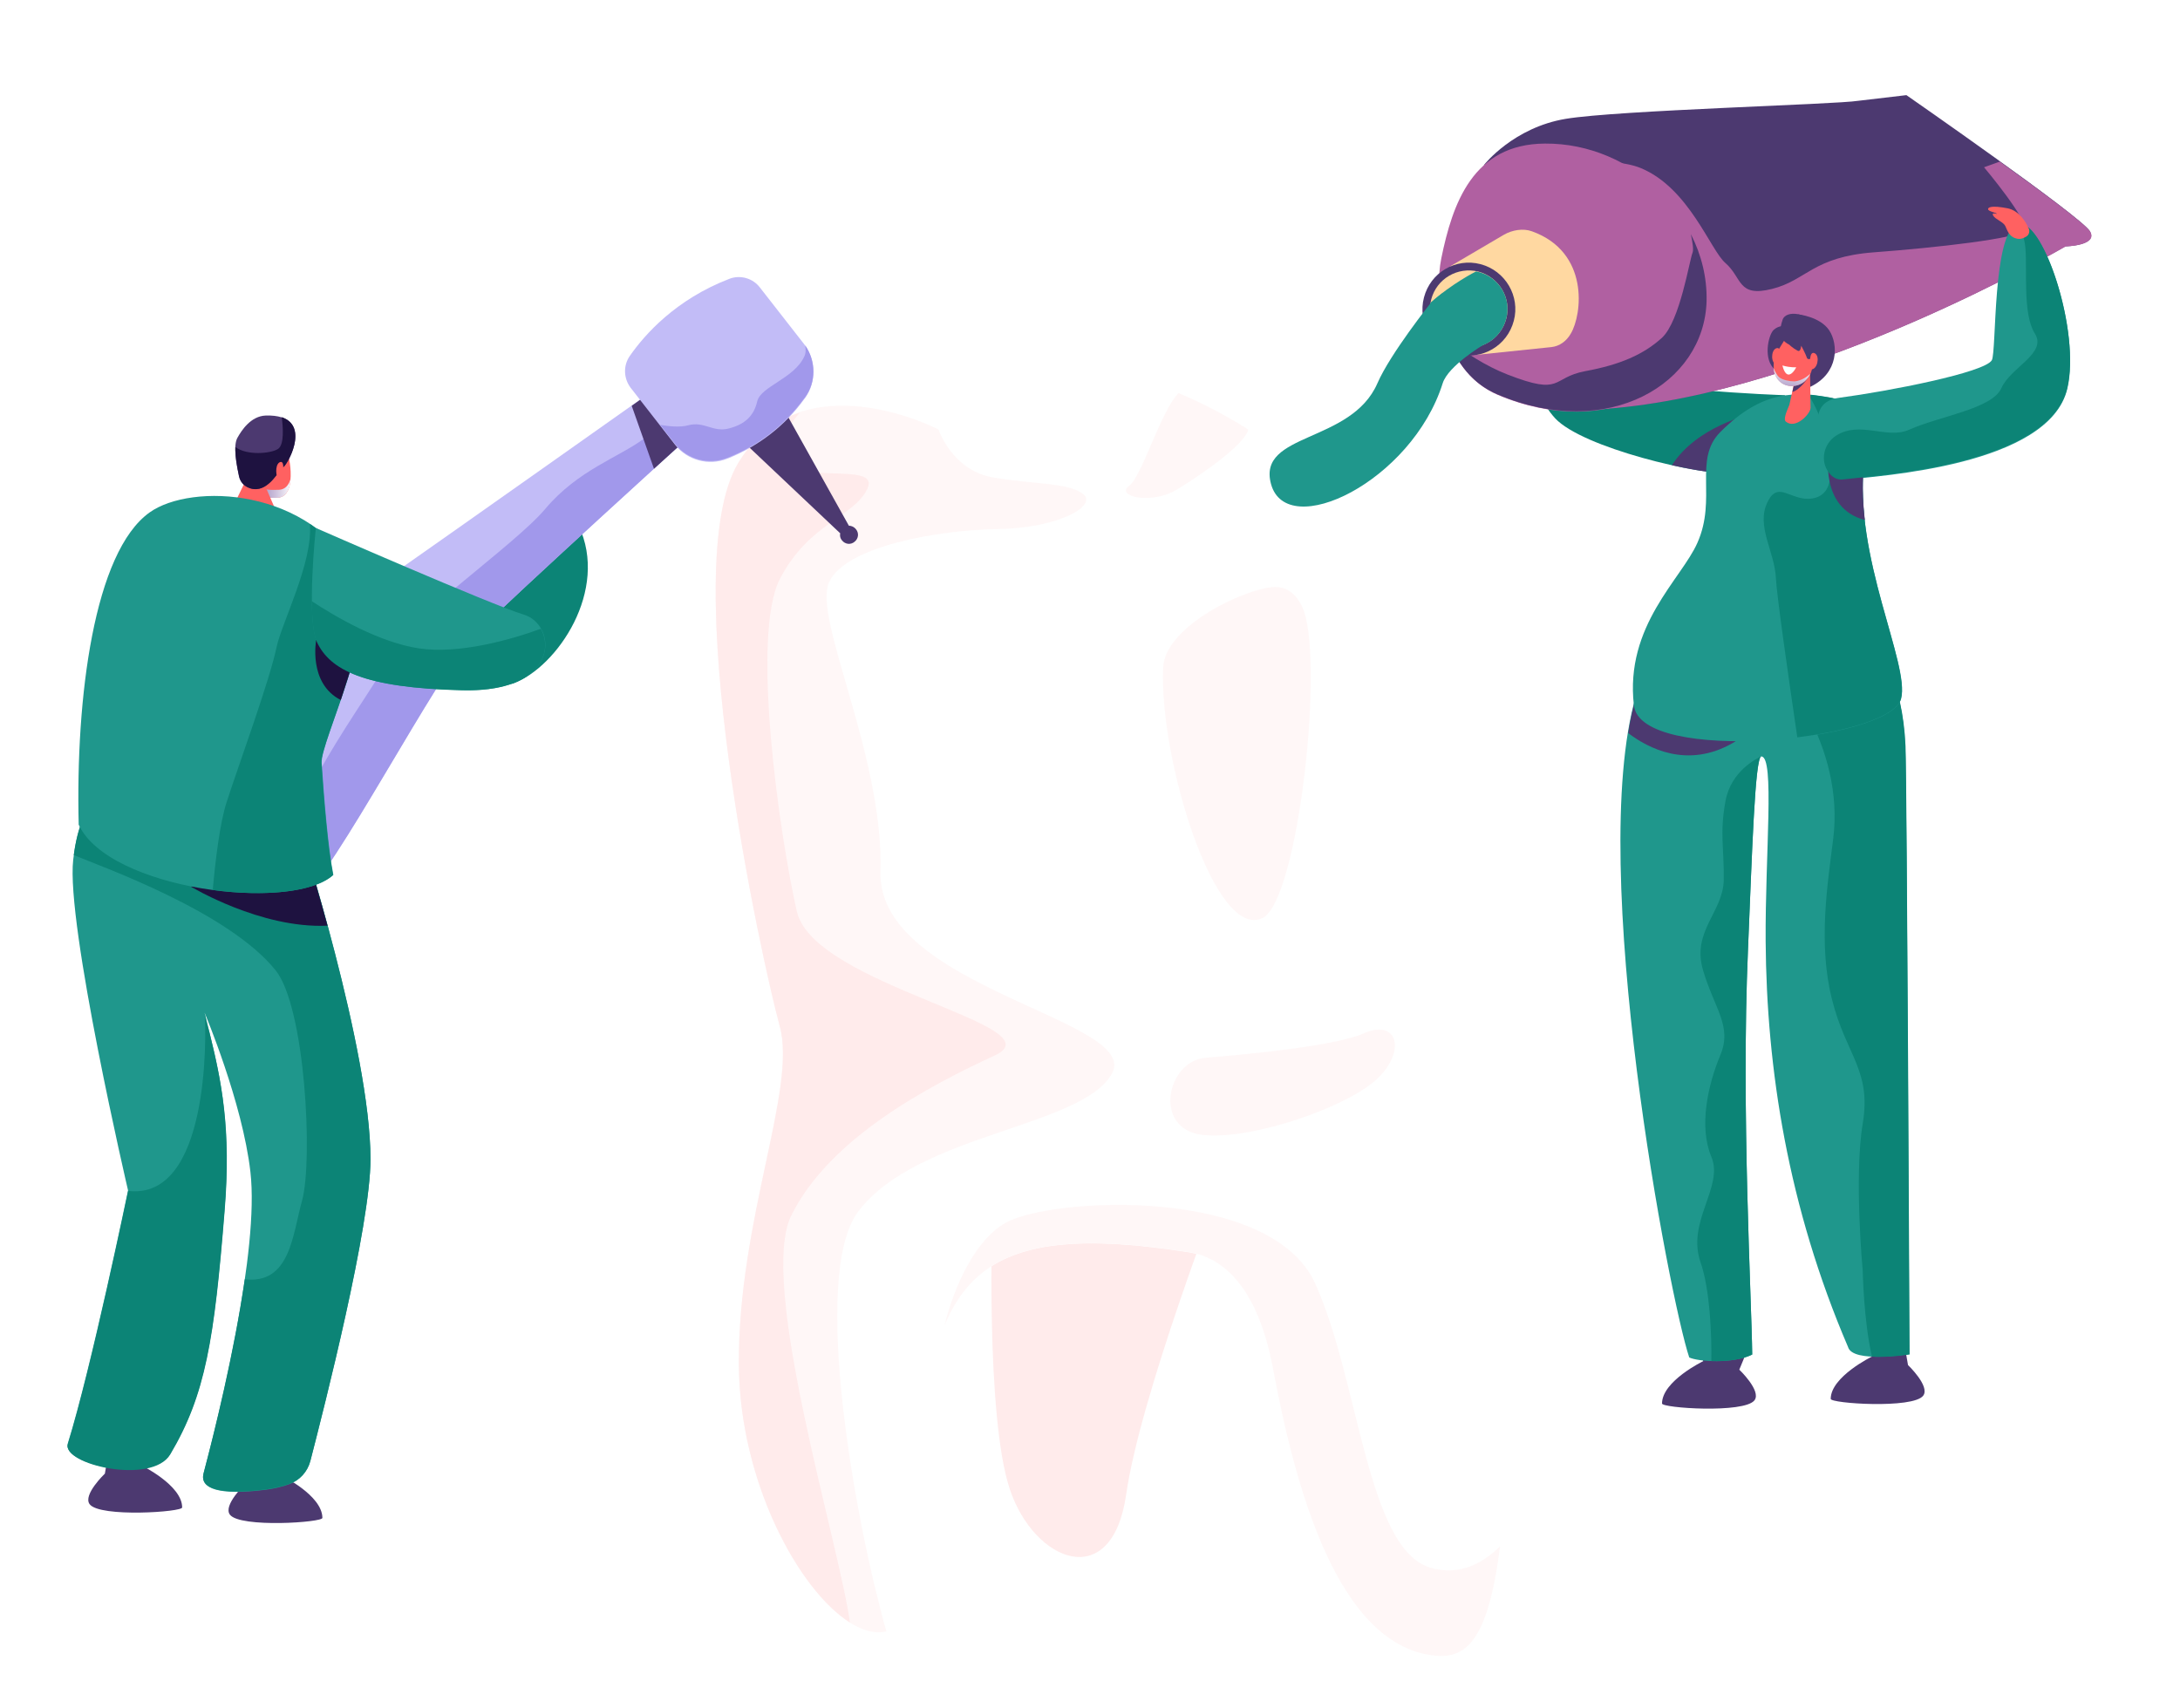
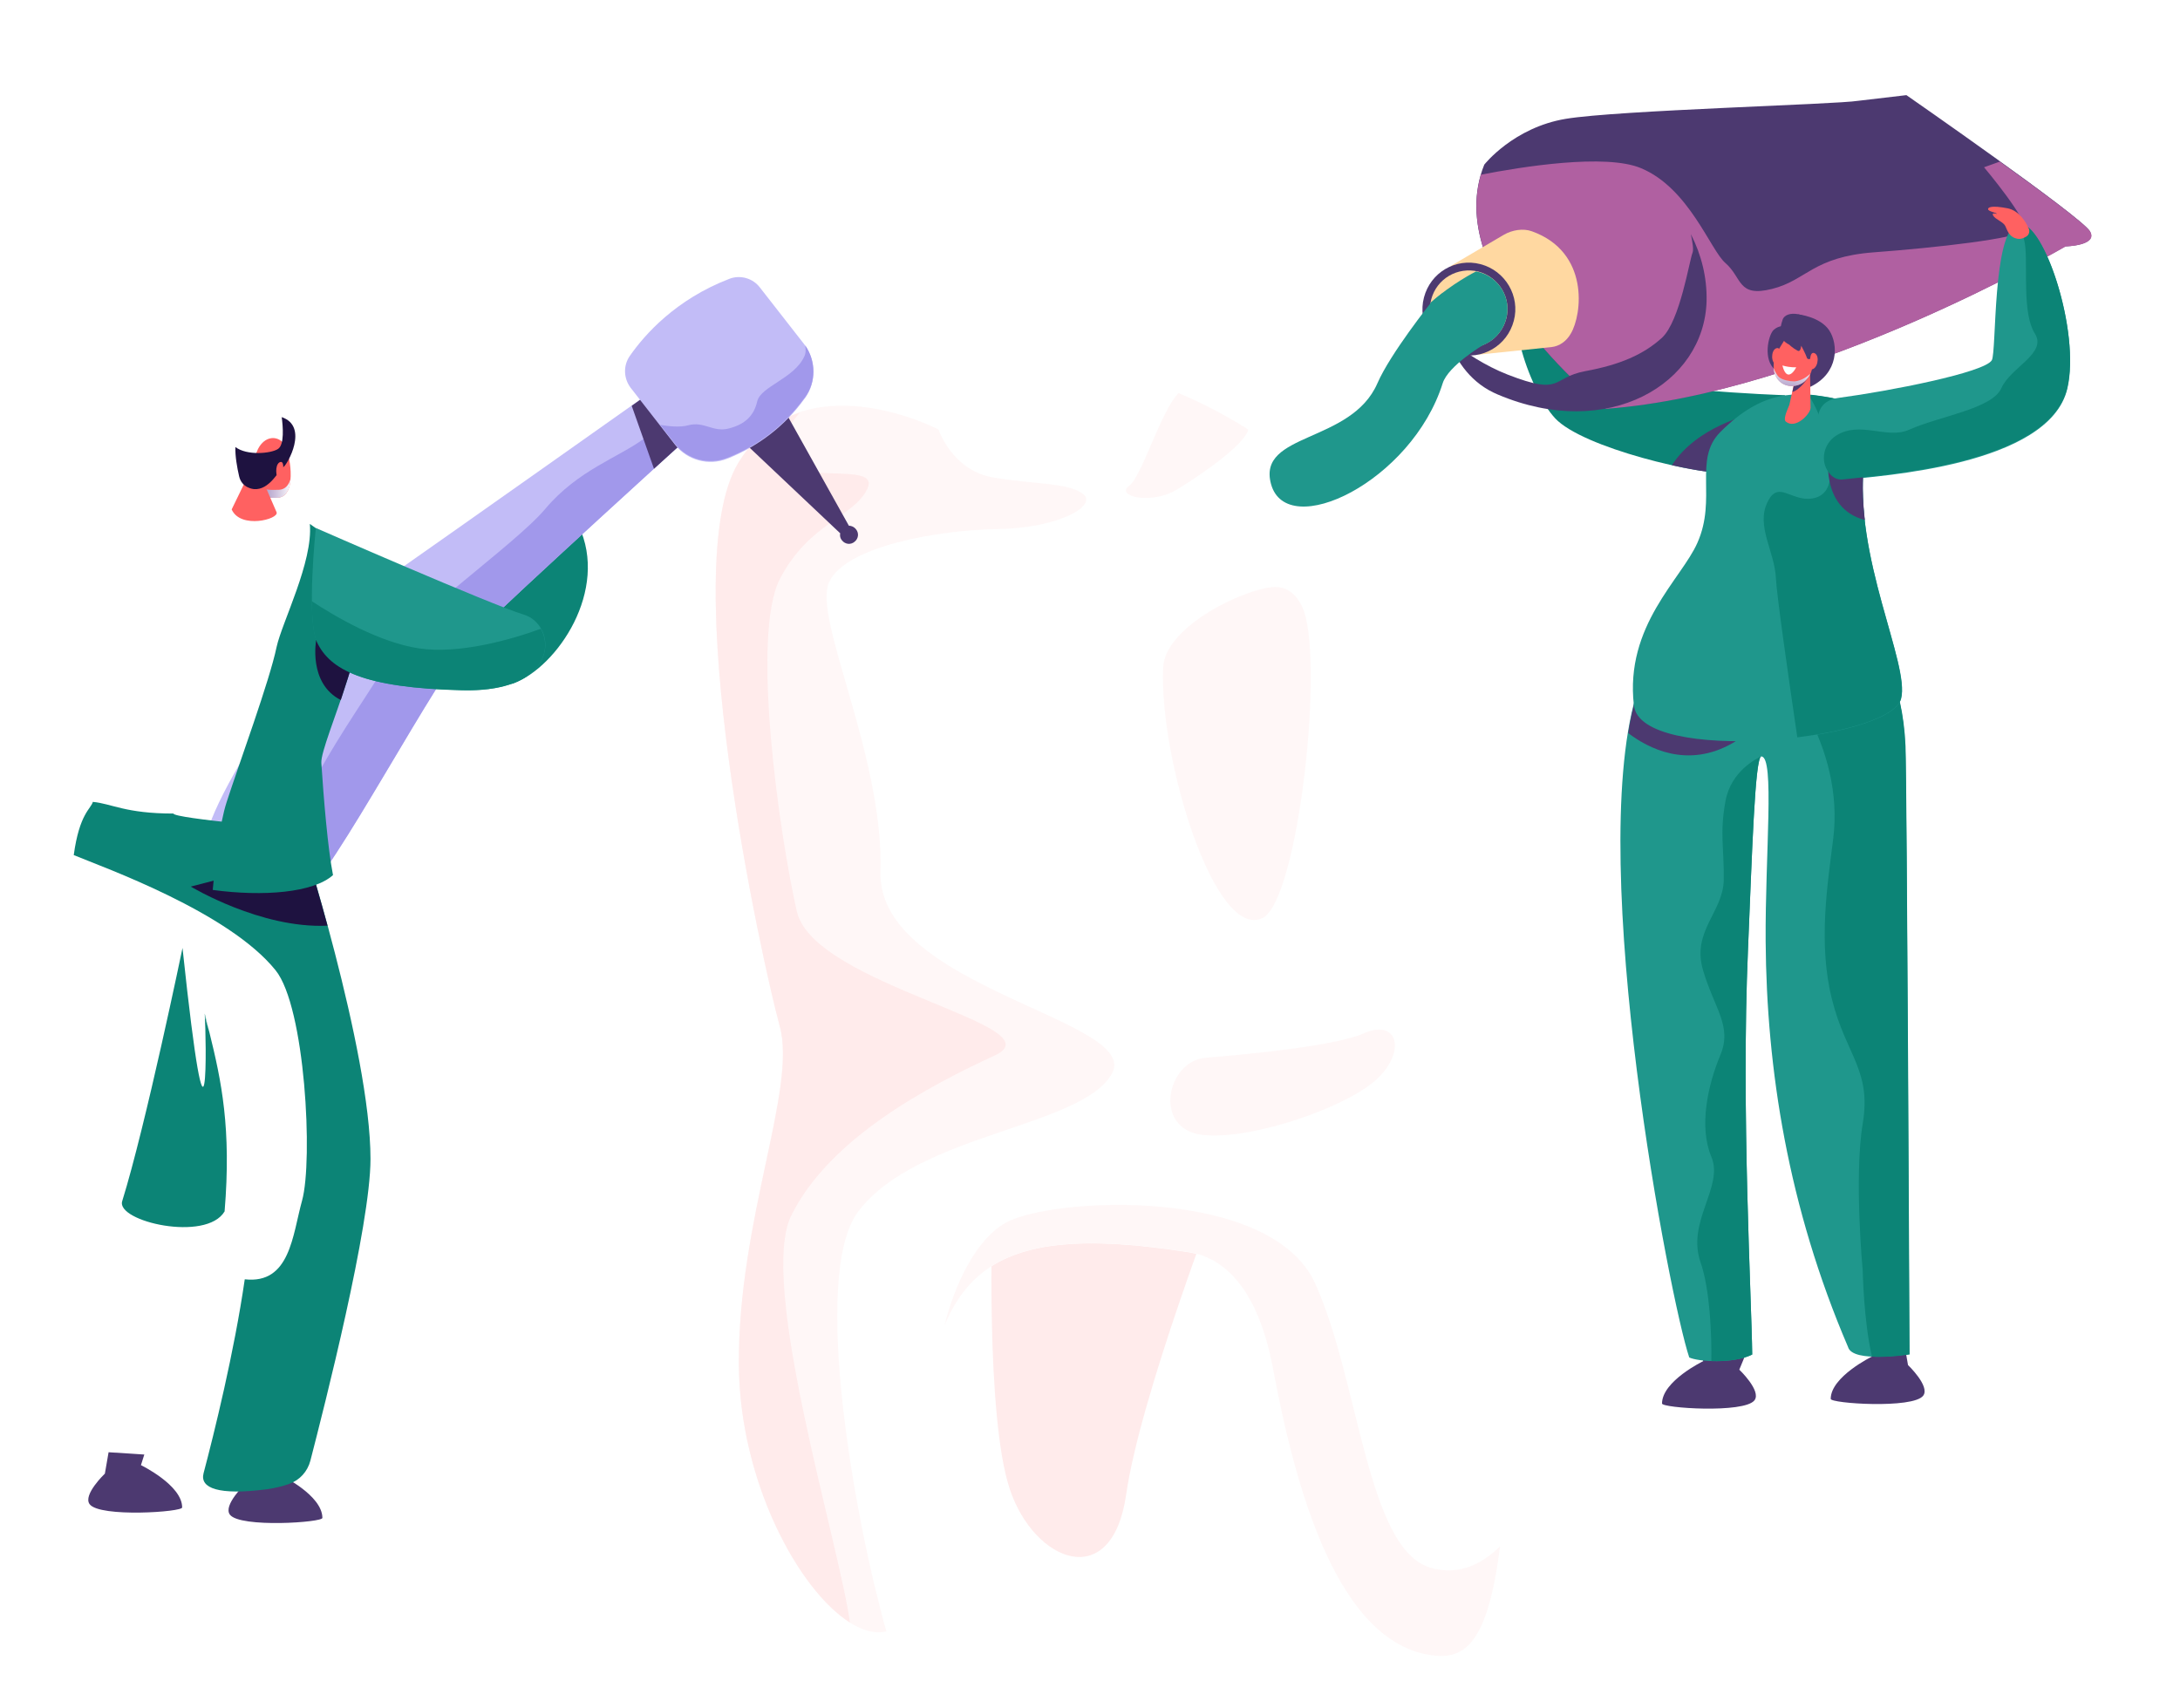
<svg xmlns="http://www.w3.org/2000/svg" id="Layer_1" x="0px" y="0px" viewBox="0 0 1232.7 965.7" style="enable-background:new 0 0 1232.7 965.7;" xml:space="preserve">
  <style type="text/css"> .st0{fill:#4C3970;} .st1{fill:#1F978C;} .st2{fill:#0C8476;} .st3{fill:#FFEBEB;} .st4{fill:#FFFFFF;} .st5{fill:#FFF7F7;} .st6{fill:#B060A1;} .st7{fill:#FFD8A1;} .st8{fill:#FF6161;} .st9{fill:url(#SVGID_1_);} .st10{fill:#C2BCF7;} .st11{fill:#A198EB;} .st12{fill:url(#SVGID_2_);} .st13{fill:#1E1240;} </style>
  <g>
    <image style="overflow:visible;opacity:0.2;" width="1223" height="962" transform="matrix(1 0 0 1 12.719 29.221)"> </image>
    <g>
      <g>
        <g>
          <path class="st0" d="M963.1,769.8l-1.9-6l27.5-1.8l-5.2,12.6c0,0,12.6,12,8.6,17.3c-5.7,7.6-52.8,4.4-52.3,1.8 C939.9,781,963.1,769.8,963.1,769.8z" />
          <path class="st0" d="M1058.5,767.2l-1.9-6l20.2-1.3l2.1,12.1c0,0,12.6,12,8.6,17.3c-5.7,7.6-52.8,4.4-52.3,1.8 C1035.2,778.6,1058.5,767.2,1058.5,767.2z" />
        </g>
        <path class="st1" d="M1079.6,765.8c0,0-32,5.3-34.6-4c-34-79.3-46.1-157.3-46.6-229.5c-0.3-49.4,5.2-104.1-2.4-104.5 c-3.6-0.2-5.2,52.6-7.6,109.6c-3.9,90.5,2.1,198.4,2.4,228.7c-11,5.3-30.6,4-35.6,1.6C944.4,735.8,897,491,925,393.7 c1.5-4.9,2.8-9.4,4-13.8c7.1-24.1,30.9-39.2,55.7-35.1c5.2,0.8,10.7,1.6,16,2.1c17.3,1.8,34.6,1.9,49.4,1.5 c12.6,15.4,25.6,36.4,27.2,73.3C1078.3,441.8,1079.6,765.8,1079.6,765.8z" />
        <path class="st2" d="M995.7,427.9c-3.4,3.1-5,54.4-7.3,109.4c-3.9,90.5,2.1,198.4,2.4,228.7c-6.3,3.2-15.5,4-23.1,3.7 c0.2-15.2-0.8-40.5-6.1-55.8c-8.1-23.1,13.3-42.7,6.1-59.7s-1.9-40.8,5-57.3c7-16.5-3.2-26.2-9.7-48.2 c-6.5-22,11.2-32.7,11.7-50.7c0.3-18-2.4-26.5,1-45C978.8,436,993.5,428.9,995.7,427.9z" />
        <path class="st0" d="M920.7,414.6c1.1-7.6,2.8-14.6,4.5-20.9c1.1-4.4,2.4-8.4,3.6-12.5c21.5,5,81.7,21.7,51,39 C954.2,434.9,932,423.2,920.7,414.6z" />
        <path class="st2" d="M982.3,268c-21.7,1-87.5-14.9-102.9-31.4s-32.2-68.5-13.8-70.9s21.7,29.8,36.6,42.4 c14.9,12.5,107.1,15.4,107.1,15.4S1004,266.9,982.3,268z" />
        <path class="st0" d="M990.7,265.1c-2.6,1.6-5.3,2.8-8.6,2.9c-7.8,0.3-21.7-1.5-36.7-4.9c14.2-22.2,44.7-28.8,44.7-28.8 L990.7,265.1z" />
        <path class="st2" d="M1058.5,767.2c-4.7-20.4-5.2-48.5-5.2-48.5s-5-53.1,0-83.3c5-30.3-9.4-38.5-17.3-69.9 c-8.1-31.6-2.6-65.4,0.6-91.1c3.2-25.7-3.6-50.3-15-71.5c-6.1-11.2-5.8-34.8-4-54.5c11.5,0.6,22.7,0.6,32.7,0.3 c12.6,15.4,25.6,36.4,27.2,73.3c0.8,20.1,2.3,344,2.3,344S1068.1,767.9,1058.5,767.2z" />
        <path class="st1" d="M923.9,398.9c-5.2-45.1,26.9-71.4,35.9-91.9c11.2-25.1-2.4-47.1,12.9-62.6c24.3-24.4,43.2-22.7,61.5-19.6 c22.7,3.9,21.5,22.7,19.9,35.8c-6.3,54.4,26.1,115.1,20.9,134.6C1068.7,419.3,927.6,432.6,923.9,398.9z" />
        <path class="st3" d="M561.1,685.9c0,0-3.9,115,9.9,156.3s57.8,58.9,65.8,3c8-55.8,53.2-172.6,53.2-172.6L561.1,685.9z" />
        <path class="st4" d="M625,211.4c-61.3-3.8-94.4,31.7-94.4,31.7s-77.2-40.3-113.1,18.5s13.4,282.8,23.3,318.7 c9.9,35.8-23.7,109.3-23.1,191.6s52.3,157.5,82.9,150.8s11.1-46.3,19.6-112.9c11.2-87,33.6-120.4,152.5-101.5 c16.2,2.6,37.8,16.2,47.1,65.6c13,69.7,36.8,154.8,89.6,162.3c19.3,2.8,32.5-6.9,39.4-65.9c6.8-59.1-36-291.8-36-291.8 s14.9-53.9,31.9-131.3s-15.3-194.4-50.9-211.6c-35.7-17.2-87.8,7.5-87.8,7.5S661.4,213.6,625,211.4z" />
        <path class="st5" d="M417.8,771.9c0.5,82.3,52.3,157.5,82.9,150.8c0.2-0.1,0.4-0.1,0.5-0.2c-16.8-58.5-43.3-200.7-16-237.2 c33.2-44.3,126.1-47.5,143.5-78s-132.7-48.6-130.8-114.2c1.9-65.6-38.4-143.4-29.1-163.8c9.2-20.4,61.7-29.6,95.6-30.1 c33.9-0.5,56.2-13.1,48.2-19.7c-8.1-6.7-28.9-5.5-51.6-9.6c-22.8-4.2-30.3-27-30.3-27s-77.1-40.3-113.1,18.5 c-35.9,58.8,13.4,282.8,23.3,318.7C450.7,616,417.2,689.5,417.8,771.9z" />
        <path class="st5" d="M713.9,519.2c20.4-9.8,35.6-149.1,22.3-176.3c-4.1-8.5-9.9-11.2-16.1-10.9c-15.7,0.8-61.4,21.9-62.4,45.6 C655.5,429.5,687,532.1,713.9,519.2z" />
        <path class="st5" d="M679.8,641.8c28,3.3,83-16.1,99.3-32c16.3-15.9,10.9-33.9-8.2-25.3c-19,8.5-89.2,13.7-89.2,13.7 C659.6,600.1,651.8,638.5,679.8,641.8z" />
        <path class="st5" d="M666.9,276c0,0,35.7-21.8,39-33c0,0-17.5-11.6-39.5-20.7c-10.3,10.7-20.6,47.1-28,52.5 C630.4,280.7,651.8,286.1,666.9,276z" />
        <path class="st3" d="M480.6,917.6c-6.1-44.8-52-191.8-33.2-230.1c21.7-44.1,78.4-73.6,115.1-90.6 c36.8-16.9-102.3-39.4-111.9-81.4s-26.3-156.3-9.5-188.3s41.8-34.6,49.4-50.9c7.6-16.4-45.7,0-47.8-19.8 c-0.9-8.5,3.9-16.7,9.6-23.2c-13,4.3-25.2,12.9-34.7,28.3c-35.9,58.8,13.4,282.8,23.3,318.7c9.9,35.8-23.6,109.3-23.1,191.6 C418.2,837.9,451.7,899.4,480.6,917.6z" />
        <path class="st5" d="M534,749.7c17.3-41.5,52.8-55.1,138.7-41.5c16.2,2.6,37.8,16.2,47.1,65.6c13,69.7,36.8,154.8,89.6,162.3 c18.8,2.7,31.9-6.4,38.8-61.6c-9.6,9.5-22.8,16.9-39.3,12.1c-36-10.5-40.2-105.4-65.2-160.7s-148.8-48.9-175-34.4 C551.8,701,540,726.1,534,749.7z" />
        <path class="st0" d="M908,231.1c117.5-8.6,259.9-91.8,259.9-91.8s18.6-0.3,13.8-8.6c-4.9-8.3-103.7-76.9-103.7-76.9l-27.2,3.2 c-12.9,2.1-135.8,5.3-165.4,10.2c-29.6,4.9-46.1,25.9-46.1,25.9C813.4,157,908,231.1,908,231.1z" />
        <path class="st2" d="M1074.9,395.2c-2.6,10-28.8,18.1-58.6,21.8c-4.9-33.5-11.7-80.6-12.1-90.1c-0.8-15.2-11.2-29.3-4.9-42.6 c6.1-13.3,13.4-0.5,25.4-2.4c12-1.8,13.1-15.9,6.6-38.7c-2.4-9.1-5.8-15.5-8.9-20.1c4,0.3,7.9,1,11.8,1.6 c22.7,3.9,21.5,22.7,19.9,35.8C1047.7,315.1,1080.1,375.6,1074.9,395.2z" />
        <path class="st6" d="M1181.8,130.8c5,8.1-13.8,8.6-13.8,8.6s-142.6,83.2-259.9,91.8c0,0-89.2-69.9-70.7-132.4 c23-4.5,70.4-12.1,90.5-3.7c27.2,11.3,39.3,46.4,47.7,53.6c9.7,8.4,6.8,19.6,26.4,14.7c19.6-4.9,23-18.1,57.6-20.7 c34.8-2.6,81.9-7.8,85.1-12.5c3.2-4.7-22.8-35.6-22.8-35.6l8.9-3.2C1155.3,108.9,1179.4,126.9,1181.8,130.8z" />
        <path class="st1" d="M1042.5,271.4c20.1-2.3,116.2-7.9,126.5-51.6c7.6-32.5-14.2-97.6-28.3-93c-14.1,4.7-11.7,72-14.4,76.9 c-4,7-58.6,17.6-85.9,21.2c-10.7,1.3-13.4,7.6-12.6,18.3C1028.8,256.8,1032.2,272.7,1042.5,271.4z" />
-         <path class="st6" d="M846.9,223.3c62.6,26.5,116.8-6.1,118.1-52.8c1.3-47.3-41.4-89.7-91.4-89.3c-40.8,0.2-52.3,34.1-58.6,64.9 C811.1,164.9,813.9,209.1,846.9,223.3z" />
        <path class="st0" d="M965,170.3c-1.3,46.8-55.7,79.3-118.1,52.8c-14.6-6.1-23.1-18.1-28-31.2c9.4,7.4,21,15,33.5,19.9 c31.6,12.3,24.4,1.8,44-1.9c19.6-3.6,33-9.4,43.4-18.9c10.2-9.5,15.5-43.9,17.3-48.2c0.6-1.6,0-5.7-1-10.4 C962.1,144.1,965.3,157,965,170.3z" />
        <path class="st7" d="M820.2,150.5l30.3-17.8c4.5-2.6,10.8-3.7,15.7-1.9c32.7,11.7,28.5,47.1,22,57.9c-2.4,4.2-6.3,7.1-11,7.6 l-43.4,4.5L820.2,150.5z" />
        <path class="st0" d="M837.2,149.4c-14.1-3.7-28.3,4.7-32,18.8c-3.7,14.1,4.7,28.3,18.8,32c14.1,3.7,28.3-4.7,32-18.8 C859.7,167.5,851.2,153.1,837.2,149.4z" />
        <path class="st7" d="M836,153.6c-11.8-2.9-23.6,4-26.7,15.7c-2.9,11.8,4,23.6,15.7,26.7c11.8,2.9,23.6-4,26.7-15.7 C854.8,168.6,847.7,156.8,836,153.6z" />
        <path class="st1" d="M851.7,180.3c-3.1,11.8-15,18.8-26.7,15.7c-11.2-2.9-18-13.9-16-24.9c12-10.7,25.4-17.5,25.7-17.6 c0.5,0.2,0.8,0.2,1.3,0.3C847.7,156.8,854.8,168.6,851.7,180.3z" />
        <path class="st0" d="M1054.5,294.1c-25.9-6.8-20.4-38-20.4-38l20.4,2.1c-0.2,0.8-0.2,1.6-0.3,2.4 C1052.9,271.6,1053.2,282.9,1054.5,294.1z" />
        <path class="st1" d="M838.5,195.2c0,0-19.6,11.7-22.7,21.5c-17.5,55.7-88.2,89.7-97.1,57c-7.9-29.3,45.3-22.7,60.2-57 c7.3-16.8,30.3-45.6,30.3-45.6l6.6-5.5L838.5,195.2z" />
        <path class="st2" d="M1168.9,219.5c-10.2,43.5-106.5,49.2-126.5,51.6c-3.6,0.5-6.3-1.1-8.4-4c-4.9-6.6-2.8-16.2,4.2-20.7 c13.6-8.7,28.8,2.3,41.4-3.4c16.8-7.6,46.9-11.7,52.1-23.5c5.2-11.8,26.1-19.7,18.9-30.9c-7-11-4.2-36.6-5.3-47.9 c-0.3-4.5-1.8-9.7-3.2-14.2C1156.1,126.1,1176.5,188.2,1168.9,219.5z" />
        <path class="st0" d="M1023.6,218.8c16.3-7.8,15.9-24.1,10.8-31.9s-17.5-9.1-17.5-9.1C995.9,185.3,1007.2,226.6,1023.6,218.8z" />
        <path class="st0" d="M1022.6,200.2c-0.3,6.8-11.5,14.6-18.6,9.1c-7.3-5.5-4.2-19.7-1.1-22.7c3.2-2.9,6.5-2.1,6.5-2.1 S1022.8,193.4,1022.6,200.2z" />
        <path class="st8" d="M1015.8,211l-4,18c-1.5,3.6-3.6,8.3-1.9,9.5c5.5,4.4,13.9-4.5,13.9-7.9l-0.3-20.9L1015.8,211z" />
        <path class="st0" d="M1015.3,213.6h7.1c0,0-4.4,6.8-8.9,8.1L1015.3,213.6z" />
        <path class="st8" d="M1008.5,193.2c-1.6,2.9-6.3,8.6-5.5,15.2c0.8,7.4,6.5,10.7,12.3,9.7c6.3-1.1,10.4-7.4,9.4-13.8l-1.3-8.1 C1021.3,187.3,1012.4,186.4,1008.5,193.2z" />
        <path class="st8" d="M1004.5,206.2c-3.2-0.8-3.2-7.9-0.2-9.2c1.9-0.8,2.3,1.3,2.1,2.6c-0.2,0.6-0.2,1.5,0,2.1 C1006.6,203.4,1006.8,206.8,1004.5,206.2z" />
        <path class="st4" d="M1010.2,211.4c-1.6-1.3-2.3-4.7-2.3-4.7c4.5,1.3,7.8,1,7.8,1C1014,211,1011.8,212.7,1010.2,211.4z" />
        <linearGradient id="SVGID_1_" gradientUnits="userSpaceOnUse" x1="8674.398" y1="796.554" x2="8672.202" y2="778.16" gradientTransform="matrix(1 0 0 -1 -7660.974 1004.642)">
          <stop offset="0" style="stop-color:#FFFFFF" />
          <stop offset="9.326565e-02" style="stop-color:#F2EEF6" />
          <stop offset="0.388" style="stop-color:#CBBFDB" />
          <stop offset="0.647" style="stop-color:#AF9CC8" />
          <stop offset="0.861" style="stop-color:#9E87BC" />
          <stop offset="1" style="stop-color:#987FB8" />
        </linearGradient>
        <path class="st9" d="M1023.6,211.4c-1.5,3.4-4.5,6.1-8.4,6.8c-5.8,1-11.5-2.3-12.3-9.7c0-0.2,0-0.2,0-0.3 c0.3,0.8,1.6,3.9,3.2,5.2c1.8,1.5,6,2.3,8.4,2.3C1016.8,215.6,1020.5,214.4,1023.6,211.4z" />
        <path class="st0" d="M1008,180.8c1.9-5.7,14.7-3.9,17.8,3.6s-0.5,16.7-1,17.6c-0.5,1-2.8,1.9-3.2,0c-0.6-1.9-3.1-6.5-3.1-6.5 s-0.2,3.9-2.1,2.8c-2.8-1.5-4.7-3.4-4.7-3.4C1005.5,191.8,1006.1,186.4,1008,180.8z" />
        <path class="st8" d="M1024.2,208.9c3.4,0,4.9-7,2.3-8.9c-1.9-1.3-2.6,0.6-2.8,1.9c0,0.8-0.2,1.5-0.5,2.1 C1022.6,205.7,1021.6,208.9,1024.2,208.9z" />
        <path class="st8" d="M1139.9,134.8c-3.9-1-4.9-4.7-6-7c-1.1-2.3-5.5-3.7-6.8-5.8c-1.3-2.1,2.1-1,2.1-1c-0.2-0.8-4.7-1.3-5-2.6 c-0.3-1.1,1.8-2.4,11-0.6c6.5,1.3,10.4,7.8,12,11.5c0.6,1.6,0.2,3.4-1.3,4.4C1144.3,134.7,1142.2,135.6,1139.9,134.8z" />
        <g>
          <path class="st2" d="M275.7,355.1c-2.1-10.4,38.4-85.4,51.5-57.8c17.3,36.4-12,79.9-36.9,89.2 C282.5,389.4,277.7,365.1,275.7,355.1z" />
          <path class="st10" d="M392.2,244.6c0,0-101.8,92.4-124.1,114.7c-20.2,20.2-80.4,137.1-98.1,148.6c-17.6,11.3-44.7-6.1-53.6-25.2 c-8.7-18.9,67.6-131.4,103.2-156.3s152.4-107.5,152.4-107.5L392.2,244.6z" />
          <path class="st11" d="M170.4,507.7c-3.1-2.4-5.3-5.7-6.6-9.5c-11.7-34,47.7-106.5,56.8-127.4s69.6-61.5,87.9-83.2 c18.3-21.7,41.6-29.1,55.3-39.3c5.2-3.9,12-10,18.6-16.3l9.9,12.6c0,0-101.8,92.4-124.1,114.7 C247.9,379.5,188.2,495.5,170.4,507.7z" />
          <path class="st0" d="M372.2,219l20.1,25.7c0,0-9.1,8.3-22.5,20.4l-12.6-35.6C366.3,222.9,372.2,218.8,372.2,219z" />
          <path class="st0" d="M484,299.3c1.8,2.1,1.5,5.3-0.8,7.1c-2.1,1.8-5.3,1.5-7.1-0.8c-1-1.1-1.3-2.6-1-4l-54.5-51.5l23-18 l36.4,65.2C481.4,297.3,483,298,484,299.3z" />
          <path class="st10" d="M356.6,219.3l25.1,32.2c7,8.9,19.1,12.1,29.6,7.9l0.8-0.3c17-7,31.9-18.4,42.6-33.3l0.5-0.6 c6.6-9.2,6.3-21.8-0.6-30.7l-24.9-31.9c-4-5.3-11.2-7.3-17.3-4.9c-30.4,11.7-47.9,31.6-56.2,43.5 C352.3,206.7,352.6,214,356.6,219.3z" />
          <g>
            <path class="st8" d="M162.3,254.6c1,3.6,2.6,10.2,1.9,17.3c-0.5,5.5-2.9,9.4-7.1,9.5c-5.2,0.2-7.6,0-11.5-1.5 c-4.7-1.8-7.3-7-5.7-11.8l6-14.2C150.5,244.9,160,246.3,162.3,254.6z" />
            <linearGradient id="SVGID_2_" gradientUnits="userSpaceOnUse" x1="-5608.628" y1="846.727" x2="-5583.76" y2="846.727" gradientTransform="matrix(-1 -1.810000e-02 1.810000e-02 -1 -5458.627 1019.952)">
              <stop offset="0" style="stop-color:#FFFFFF" />
              <stop offset="9.326565e-02" style="stop-color:#F2EEF6" />
              <stop offset="0.388" style="stop-color:#CBBFDB" />
              <stop offset="0.647" style="stop-color:#AF9CC8" />
              <stop offset="0.861" style="stop-color:#9E87BC" />
              <stop offset="1" style="stop-color:#987FB8" />
            </linearGradient>
            <path class="st12" d="M145.6,280c3.9,1.5,6.5,1.6,11.5,1.5c4.2-0.2,6.6-4,7.1-9.5c0.2-0.5,0.2-1,0.2-1.5 c-1,3.9-3.2,6.3-6.6,6.5c-5.2,0.2-7.6,0-11.5-1.5c-3.4-1.3-5.7-4.4-6.1-7.8l-0.2,0.5C138.3,273,140.8,278.2,145.6,280z" />
            <path class="st8" d="M147.2,268.5l9.2,21.2c1.5,3.9-20.4,9.7-25.4-1.6l11.8-24.3L147.2,268.5z" />
-             <path class="st0" d="M160.2,264.1c2.4-1.1,18.8-29.9-9.9-29.1c-8.6,0.3-13.8,8.6-16,12.5c-2.6,4.4-0.6,15,0.8,21.8 c1.5,6.8,8.3,7.3,8.3,7.3C152.4,277.6,157.7,265.4,160.2,264.1z" />
            <g>
              <path class="st13" d="M160.3,264.1c-2.4,1.3-7.8,13.4-16.8,12.5c0,0-6.8-0.5-8.3-7.3c-1.1-4.7-2.3-11.5-2.1-16.5 c6.5,5,20.2,3.7,24.1,1.1c3.7-2.4,2.8-12.8,2.1-18C174.9,241.2,162.3,263,160.3,264.1z" />
            </g>
            <path class="st8" d="M157.4,270.6c-1.3-0.6-2.1-7.4,0.6-9.1c2.8-1.5,2.1,4,2.1,4C159.8,268.3,158.7,271.4,157.4,270.6z" />
          </g>
          <path class="st0" d="M182.3,858.4c0.5,2.6-46.6,5.8-52.3-1.8c-4-5.3,8.6-17.3,8.6-17.3l-5.2-12.6l27.5,1.8l-1.9,6 C159,834.4,182.2,845.6,182.3,858.4z" />
-           <path class="st1" d="M209.5,655.6c0,37.9-26.1,140.1-34,170.7c-1.6,6.1-6,11-12,13.1c-3.6,1.3-7.9,2.4-13.1,3.1 c-26.7,3.4-37.5-0.6-35.3-9.1c9.4-35.3,31.6-126.2,26.5-170.6c-4.5-39.5-25.9-90-25.9-90c7.9,31.7,15.5,59.2,11.2,112 c-5.8,72.3-10.7,103.7-30.7,137.4c-10.4,17.5-61.5,5.7-57.9-5.8c13.3-42.7,34.1-143.2,34.1-143.2S37.2,522.4,41.4,486.2 c3.1-25.7,10-28.3,11.2-32.5c10.7,1,18.4,6.6,45.6,6.6c0,2.8,71.2,8.9,71.2,8.9S209.5,593.8,209.5,655.6z" />
          <g>
            <path class="st2" d="M209.5,655.4c0,37.9-26.1,140.1-34,170.7c-1.6,6.1-6,11-12,13.1c-3.6,1.3-7.9,2.4-13.1,3.1 c-26.7,3.4-37.5-0.6-35.3-9.1c6-22.7,17.3-68.3,23.3-109.7c25.7,2.9,27-25.1,32.4-44.5c6.3-22.7,1.8-109.6-15-130.3 c-26.5-32.9-96.6-57.9-114.1-65.1c3.2-23.5,9.7-26.1,10.8-30.1c10.7,1,18.4,6.6,45.6,6.6c0,2.8,71.2,8.9,71.2,8.9 S209.5,593.8,209.5,655.4z" />
          </g>
          <path class="st13" d="M107.9,501.4l66-17.2c2.9,9.7,7,23.5,11.3,39.3C147.4,525.3,107.9,501.4,107.9,501.4z" />
-           <path class="st1" d="M44.5,466.4c-1.8-72,8.7-154.2,40.1-176.6c23.5-16.8,91.1-14.4,118,36.6c12.8,24.4-21.5,93.2-20.7,105 c1.3,19.6,3.6,48.2,6.6,63.4C164.7,516.1,61.6,503.2,44.5,466.4z" />
          <g>
            <path class="st2" d="M181.7,431.5c1.3,19.6,3.6,48.2,6.6,63.4c-11,9.9-39.2,12.3-68,8.4c1.5-16.8,4-37.7,7.8-49.5 c7.1-22,24.3-68.6,28.3-87.9c3.1-14.1,20.7-48.2,18.8-69.6c10.7,7.1,20.4,17,27.2,30.1C215.4,350.9,181,419.7,181.7,431.5z" />
          </g>
          <path class="st0" d="M103,852.5c0.5,2.6-46.6,5.8-52.3-1.8c-4-5.3,8.6-17.3,8.6-17.3l2.1-12.1l20.2,1.3l-1.9,6 C79.7,828.6,103,839.9,103,852.5z" />
-           <path class="st2" d="M115.8,574.4c0.3,1.6,1.3,5.2,2.6,9.4c6.8,27.5,12.5,54.4,8.6,101.3c-5.8,72.3-10.7,103.7-30.7,137.4 c-10.4,17.5-61.5,5.7-57.9-5.8c13.3-42.7,34.1-143.2,34.1-143.2C118.4,678.9,116.6,585.5,115.8,574.4z" />
+           <path class="st2" d="M115.8,574.4c0.3,1.6,1.3,5.2,2.6,9.4c6.8,27.5,12.5,54.4,8.6,101.3c-10.4,17.5-61.5,5.7-57.9-5.8c13.3-42.7,34.1-143.2,34.1-143.2C118.4,678.9,116.6,585.5,115.8,574.4z" />
          <path class="st2" d="M115.8,574.2c0-0.3,0-0.6,0-0.8c0.8,3.6,1.8,7,2.6,10.4C117.1,579.4,116.3,576,115.8,574.2z" />
          <path class="st2" d="M115.8,573.2C115.8,573.1,115.8,573.1,115.8,573.2C115.8,573.2,115.8,573.1,115.8,573.2z" />
          <path class="st2" d="M115.8,573.1c0,0.2,0,0.2,0,0.3c0,0.2,0,0.5,0,0.8C115.8,573.7,115.7,573.2,115.8,573.1z" />
          <path class="st1" d="M179.3,363c7.3,15.7,26.1,26.1,82.4,27.3c56.3,1.3,53.2-37.1,34.5-42.7c-18.8-5.7-117.6-49-117.6-49 S173.1,349.9,179.3,363z" />
          <path class="st13" d="M200.6,370.3c-2.3,8.6-5.2,17.3-7.9,25.6c-18.6-9.5-13.9-34-13.9-34L200.6,370.3z" />
          <g>
            <path class="st11" d="M455.2,224.7l-0.5,0.6c-10.8,14.9-25.6,26.5-42.6,33.3l-0.8,0.3c-10.5,4.2-22.7,1-29.6-7.9l-8.4-10.7 c5,0.8,11.2,1.5,15.9,0.2c9.2-2.4,13.9,4.2,23,1.8c8.9-2.3,14.1-7,16-15.4c2.1-8.4,20.7-12.8,26.5-25.1c1-1.8,1-4,0.6-6.5 C461.5,204.3,461.5,216.1,455.2,224.7z" />
          </g>
          <g>
            <path class="st2" d="M305.8,355.6c7.4,12.9-0.5,35.8-44.2,34.8c-56.2-1.3-75.1-11.7-82.4-27.3c-2.1-4.4-2.8-13.3-2.9-23.1 c13.1,8.6,38,23.3,60.7,26.7C259.5,370,288.3,362,305.8,355.6z" />
          </g>
        </g>
      </g>
    </g>
  </g>
</svg>